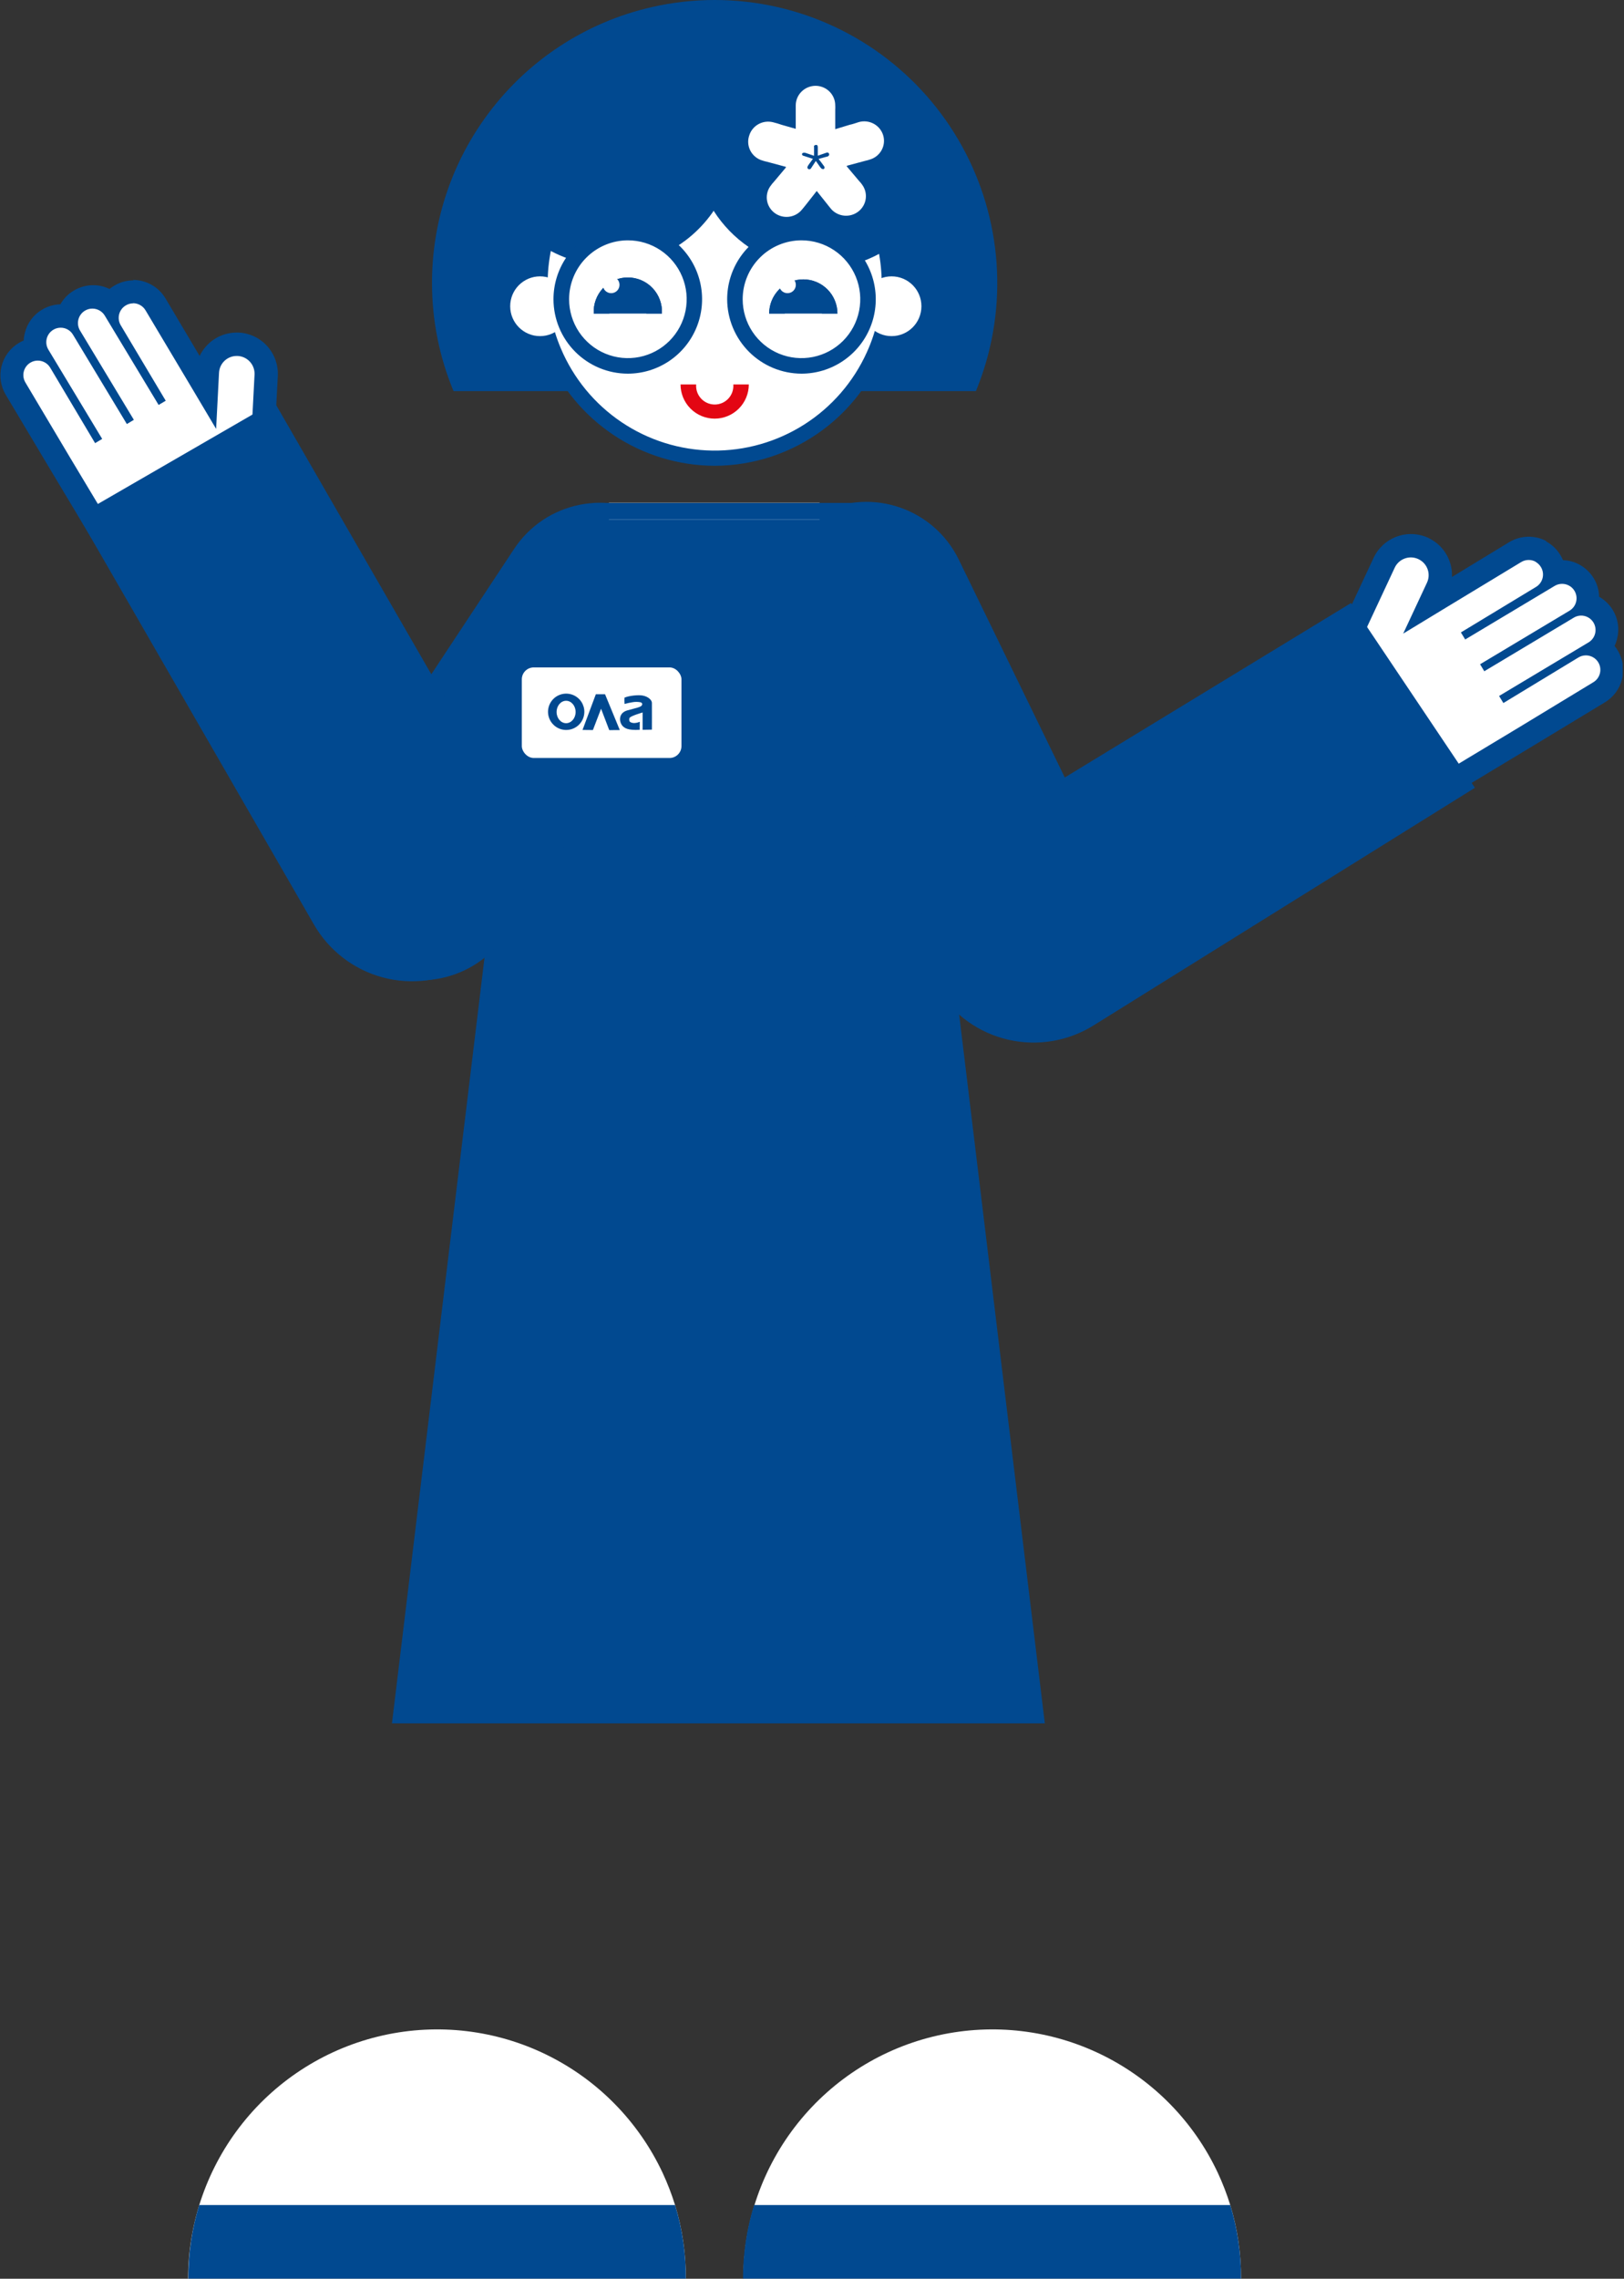
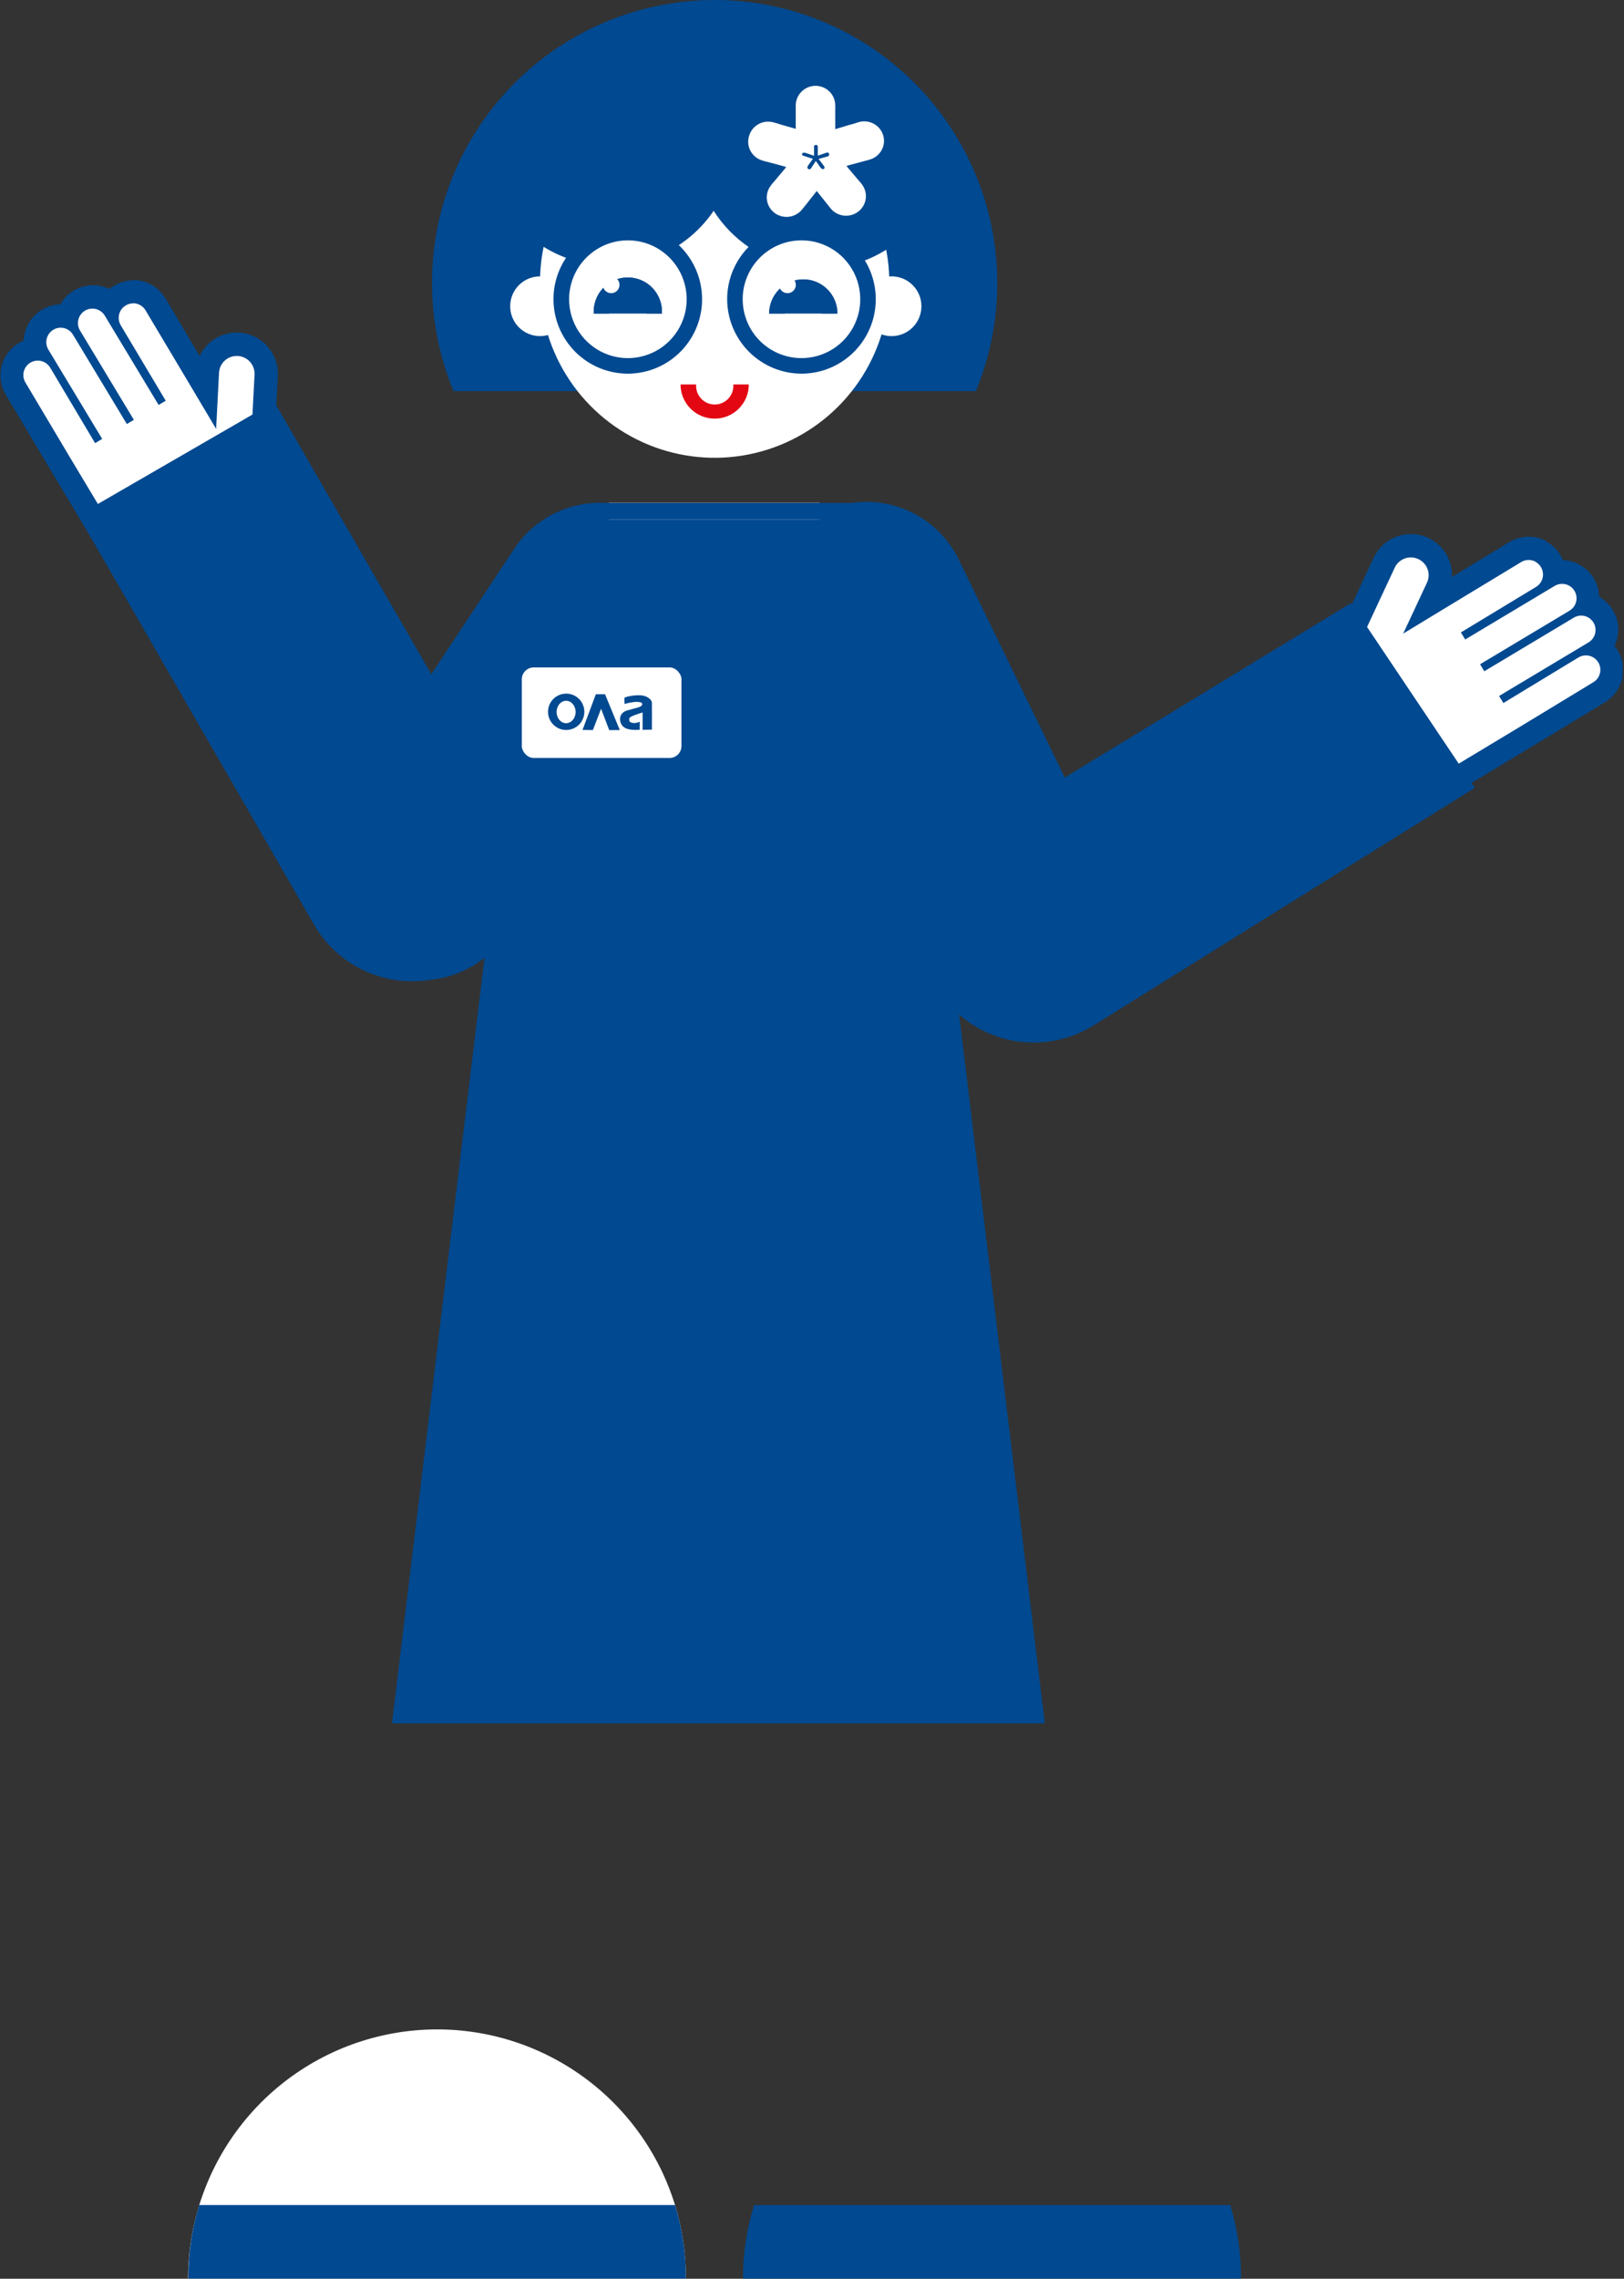
<svg xmlns="http://www.w3.org/2000/svg" width="606" height="850" viewBox="0 0 606 850" fill="none">
  <rect x="0" y="0" width="606" height="850" fill="#333333" stroke="none" />
  <g clip-path="url(#clip0_1253_1041)">
    <path d="M336.127 198.274H200.014L146.261 642.835H389.88L336.127 198.274Z" fill="#014990" />
    <path d="M161.208 105.661C161.208 119.473 163.939 133.149 169.244 145.898H364.163C370.015 131.693 372.701 116.379 372.034 101.027C371.367 85.675 367.362 70.653 360.299 57.01C353.237 43.367 343.286 31.432 331.143 22.038C318.999 12.643 304.954 6.014 289.989 2.615C274.647 -0.872 258.72 -0.872 243.378 2.615V2.615C218.12 8.32 195.846 23.146 180.816 44.26V44.26C168.016 62.164 161.157 83.642 161.208 105.661V105.661Z" fill="#014990" />
    <path d="M201.51 105.662C201.541 118.563 205.391 131.165 212.571 141.876C219.752 152.588 229.942 160.928 241.854 165.843C253.765 170.758 266.865 172.027 279.497 169.491C292.129 166.955 303.726 160.726 312.825 151.592C321.924 142.459 328.115 130.83 330.617 118.174C333.119 105.518 331.819 92.404 326.881 80.488C321.943 68.572 313.59 58.389 302.876 51.225C292.161 44.06 279.567 40.237 266.684 40.237C258.102 40.205 249.6 41.876 241.667 45.155C233.735 48.433 226.531 53.254 220.47 59.338C214.41 65.421 209.614 72.648 206.359 80.599C203.105 88.55 201.456 97.069 201.51 105.662V105.662Z" fill="white" />
-     <path d="M266.684 173.742C281.267 173.717 295.453 168.991 307.146 160.265C318.838 151.539 327.415 139.276 331.606 125.29C335.798 111.304 335.383 96.338 330.421 82.606C325.46 68.875 316.216 57.108 304.058 49.046C291.9 40.983 277.472 37.055 262.911 37.841C248.35 38.627 234.428 44.086 223.206 53.41C211.983 62.734 204.056 75.428 200.598 89.614C197.139 103.8 198.332 118.724 204.001 132.178C209.244 144.486 217.977 154.984 229.119 162.372C240.26 169.76 253.321 173.713 266.684 173.742V173.742ZM266.684 43.214C283.213 43.236 299.059 49.823 310.743 61.531C322.427 73.238 328.995 89.11 329.005 105.662C329.032 114.545 327.14 123.33 323.46 131.413C318.461 142.469 310.352 151.825 300.124 158.336C289.897 164.848 277.995 168.231 265.876 168.073C253.758 167.916 241.948 164.223 231.894 157.447C221.839 150.671 213.975 141.107 209.265 129.924C206.03 122.288 204.363 114.078 204.363 105.782C204.352 97.576 205.956 89.449 209.082 81.863C212.209 74.278 216.796 67.383 222.583 61.573C228.37 55.763 235.243 51.152 242.81 48.002C250.377 44.852 258.49 43.225 266.684 43.214V43.214Z" fill="#014990" />
    <path d="M332.702 125.378C326.555 125.378 321.572 120.388 321.572 114.232C321.572 108.076 326.555 103.086 332.702 103.086C338.849 103.086 343.832 108.076 343.832 114.232C343.832 120.388 338.849 125.378 332.702 125.378Z" fill="white" />
    <path d="M201.509 125.378C195.362 125.378 190.379 120.388 190.379 114.232C190.379 108.076 195.362 103.086 201.509 103.086C207.656 103.086 212.64 108.076 212.64 114.232C212.64 120.388 207.656 125.378 201.509 125.378Z" fill="white" />
    <path d="M180.736 52.026C180.701 60.627 183.028 69.073 187.462 76.439C191.897 83.806 198.269 89.81 205.881 93.795C213.493 97.78 222.053 99.593 230.624 99.035C239.196 98.478 247.449 95.571 254.483 90.633C261.516 85.696 267.058 78.917 270.504 71.037C273.949 63.158 275.166 54.482 274.019 45.958C272.873 37.433 269.409 29.388 264.005 22.702C258.601 16.016 251.466 10.947 243.379 8.047V8.047C218.126 13.766 195.857 28.59 180.816 49.692V49.692C180.776 50.376 180.736 51.221 180.736 52.026Z" fill="#014990" />
    <path d="M258.969 52.026C258.785 58.3 259.861 64.547 262.132 70.397C264.403 76.248 267.823 81.582 272.19 86.085C276.556 90.588 281.781 94.168 287.554 96.612C293.328 99.056 299.532 100.316 305.8 100.316C312.068 100.316 318.272 99.056 324.046 96.612C329.819 94.168 335.044 90.588 339.41 86.085C343.777 81.582 347.197 76.248 349.468 70.397C351.739 64.547 352.815 58.3 352.631 52.026C352.631 51.181 352.631 50.376 352.631 49.531C337.543 28.473 315.247 13.707 289.989 8.047C280.887 11.313 273.018 17.322 267.463 25.247C261.909 33.172 258.941 42.626 258.969 52.308V52.026Z" fill="#014990" />
    <path d="M299.07 136.483C285.356 136.483 274.238 125.35 274.238 111.617C274.238 97.883 285.356 86.75 299.07 86.75C312.785 86.75 323.902 97.883 323.902 111.617C323.902 125.35 312.785 136.483 299.07 136.483Z" fill="white" />
    <path d="M299.07 139.38C304.553 139.38 309.914 137.752 314.473 134.701C319.032 131.65 322.586 127.314 324.684 122.241C326.783 117.168 327.332 111.586 326.262 106.2C325.192 100.815 322.552 95.868 318.674 91.985C314.797 88.102 309.857 85.458 304.479 84.387C299.101 83.316 293.526 83.865 288.46 85.967C283.394 88.068 279.064 91.626 276.017 96.192C272.971 100.758 271.345 106.126 271.345 111.617C271.366 118.973 274.294 126.023 279.489 131.225C284.684 136.427 291.723 139.359 299.07 139.38ZM299.07 89.647C303.409 89.647 307.651 90.936 311.258 93.35C314.866 95.764 317.678 99.195 319.339 103.209C320.999 107.224 321.434 111.641 320.587 115.903C319.741 120.164 317.651 124.079 314.583 127.151C311.515 130.224 307.606 132.316 303.35 133.164C299.094 134.011 294.683 133.576 290.674 131.914C286.665 130.251 283.239 127.435 280.828 123.822C278.418 120.209 277.131 115.962 277.131 111.617C277.141 105.793 279.456 100.211 283.568 96.094C287.68 91.976 293.255 89.658 299.07 89.647V89.647Z" fill="#014990" />
    <path d="M234.298 136.483C220.584 136.483 209.466 125.35 209.466 111.617C209.466 97.883 220.584 86.75 234.298 86.75C248.012 86.75 259.13 97.883 259.13 111.617C259.13 125.35 248.012 136.483 234.298 136.483Z" fill="white" />
    <path d="M234.298 139.38C239.779 139.372 245.136 137.737 249.69 134.681C254.244 131.626 257.791 127.287 259.883 122.213C261.976 117.14 262.519 111.558 261.445 106.176C260.37 100.793 257.727 95.85 253.848 91.971C249.969 88.092 245.028 85.452 239.651 84.384C234.274 83.316 228.702 83.868 223.638 85.971C218.574 88.073 214.247 91.632 211.202 96.196C208.157 100.761 206.532 106.127 206.532 111.617C206.543 118.984 209.473 126.045 214.679 131.251C219.885 136.456 226.941 139.38 234.298 139.38V139.38ZM234.298 89.647C238.637 89.647 242.878 90.936 246.486 93.35C250.094 95.764 252.906 99.195 254.566 103.209C256.227 107.224 256.661 111.641 255.815 115.903C254.968 120.164 252.879 124.079 249.811 127.151C246.742 130.224 242.833 132.316 238.578 133.164C234.322 134.011 229.911 133.576 225.902 131.913C221.893 130.251 218.467 127.435 216.056 123.822C213.645 120.209 212.359 115.962 212.359 111.617C212.369 105.793 214.684 100.211 218.796 96.094C222.908 91.976 228.482 89.658 234.298 89.647V89.647Z" fill="#014990" />
    <path d="M266.683 156.159C270.062 156.159 273.301 154.815 275.69 152.423C278.079 150.031 279.421 146.786 279.421 143.404H273.635C273.708 144.359 273.582 145.32 273.267 146.225C272.952 147.131 272.453 147.961 271.802 148.664C271.151 149.367 270.363 149.928 269.485 150.312C268.608 150.695 267.661 150.893 266.704 150.893C265.746 150.893 264.799 150.695 263.922 150.312C263.044 149.928 262.256 149.367 261.605 148.664C260.954 147.961 260.455 147.131 260.14 146.225C259.825 145.32 259.7 144.359 259.772 143.404H253.946C253.946 146.786 255.288 150.031 257.677 152.423C260.065 154.815 263.305 156.159 266.683 156.159Z" fill="#E30613" />
    <path d="M287.015 116.968H292.842C292.975 115.219 293.763 113.584 295.048 112.391C296.333 111.199 298.021 110.536 299.773 110.536C301.525 110.536 303.213 111.199 304.498 112.391C305.783 113.584 306.571 115.219 306.704 116.968H312.49C312.49 113.585 311.148 110.341 308.76 107.949C306.371 105.557 303.131 104.213 299.753 104.213C296.375 104.213 293.135 105.557 290.746 107.949C288.357 110.341 287.015 113.585 287.015 116.968Z" fill="#014990" />
    <path d="M221.56 116.968H227.346C227.479 115.218 228.267 113.584 229.552 112.391C230.837 111.198 232.525 110.536 234.277 110.536C236.029 110.536 237.717 111.198 239.002 112.391C240.287 113.584 241.075 115.218 241.208 116.968H246.995C247.092 115.235 246.835 113.501 246.24 111.871C245.645 110.242 244.724 108.751 243.533 107.49C242.343 106.228 240.908 105.224 239.316 104.537C237.725 103.851 236.01 103.497 234.277 103.497C232.544 103.497 230.83 103.851 229.238 104.537C227.646 105.224 226.212 106.228 225.021 107.49C223.831 108.751 222.91 110.242 222.314 111.871C221.719 113.501 221.463 115.235 221.56 116.968V116.968Z" fill="#014990" />
    <path d="M292.842 116.968H287.015C287.015 113.585 288.357 110.341 290.746 107.949C293.135 105.557 296.375 104.213 299.753 104.213C303.131 104.213 306.371 105.557 308.76 107.949C311.148 110.341 312.49 113.585 312.49 116.968H306.704H292.842Z" fill="#014990" />
    <path d="M227.346 116.968H221.56C221.463 115.235 221.719 113.501 222.314 111.871C222.91 110.242 223.831 108.751 225.021 107.49C226.212 106.228 227.646 105.224 229.238 104.537C230.83 103.851 232.544 103.497 234.277 103.497C236.01 103.497 237.725 103.851 239.316 104.537C240.908 105.224 242.343 106.228 243.533 107.49C244.724 108.751 245.645 110.242 246.24 111.871C246.835 113.501 247.092 115.235 246.995 116.968H241.208H227.346Z" fill="#014990" />
    <path fill-rule="evenodd" clip-rule="evenodd" d="M279.607 50.445C280.176 48.679 281.406 47.194 283.047 46.294C284.688 45.393 286.615 45.144 288.436 45.598C289.558 45.87 290.666 46.198 291.755 46.581L296.932 48.054V42.618C296.932 42.225 296.932 39.638 296.932 39.344C296.932 37.41 297.706 35.554 299.086 34.18C300.466 32.806 302.34 32.026 304.3 32.008C306.254 32.008 308.128 32.774 309.51 34.138C310.892 35.501 311.668 37.35 311.668 39.278C311.701 39.823 311.701 40.37 311.668 40.916V48.185L317.178 46.515C317.576 46.515 320.065 45.664 320.496 45.533C321.429 45.275 322.404 45.201 323.366 45.314C324.328 45.428 325.258 45.728 326.102 46.196C326.946 46.664 327.689 47.292 328.288 48.044C328.886 48.795 329.329 49.656 329.59 50.576C329.852 51.496 329.927 52.458 329.812 53.407C329.696 54.356 329.393 55.273 328.918 56.107C328.444 56.94 327.807 57.673 327.046 58.263C326.284 58.854 325.412 59.291 324.479 59.549C323.97 59.725 323.448 59.867 322.919 59.974L315.983 61.841C315.996 61.917 315.996 61.994 315.983 62.07L320.596 67.539C320.986 67.934 321.341 68.362 321.658 68.816C322.79 70.321 323.293 72.197 323.062 74.057C322.831 75.917 321.885 77.618 320.418 78.809C318.951 80 317.077 80.588 315.183 80.453C313.288 80.318 311.519 79.47 310.241 78.083C309.975 77.723 308.316 75.758 308.084 75.398L304.765 71.239L301.446 75.464C301.213 75.824 299.554 77.822 299.255 78.182C298.032 79.689 296.252 80.654 294.307 80.866C292.362 81.078 290.411 80.519 288.884 79.311C287.356 78.104 286.378 76.348 286.163 74.429C285.948 72.51 286.515 70.585 287.739 69.078C287.739 69.078 287.739 69.078 287.739 69.078C288.045 68.635 288.389 68.219 288.767 67.834L293.248 62.496C293.233 62.409 293.233 62.321 293.248 62.234L286.179 60.334C285.64 60.223 285.108 60.081 284.586 59.909C283.61 59.639 282.701 59.174 281.915 58.543C281.129 57.912 280.483 57.129 280.016 56.242C279.55 55.355 279.273 54.383 279.202 53.385C279.132 52.388 279.27 51.387 279.607 50.445V50.445ZM299.819 58.108L303.338 59.254L301.645 61.579C301.446 61.906 301.18 62.299 301.313 62.66C301.342 62.754 301.391 62.842 301.457 62.916C301.523 62.99 301.604 63.049 301.696 63.09C301.787 63.13 301.886 63.151 301.986 63.15C302.086 63.149 302.185 63.127 302.276 63.085C302.346 63.066 302.412 63.034 302.469 62.989C302.526 62.943 302.573 62.887 302.607 62.823L304.433 60.04L306.059 62.365C306.325 62.66 306.59 63.053 306.955 63.053C307.094 63.106 307.248 63.106 307.387 63.053C307.465 63 307.531 62.933 307.582 62.855C307.633 62.776 307.668 62.688 307.683 62.596C307.699 62.505 307.695 62.41 307.673 62.32C307.65 62.23 307.609 62.145 307.553 62.07C306.922 61.219 306.159 60.138 305.462 59.287L308.416 58.468C308.781 58.468 309.245 58.206 309.378 57.846C309.443 57.668 309.433 57.472 309.353 57.3C309.272 57.129 309.126 56.995 308.947 56.929C308.874 56.896 308.794 56.879 308.714 56.879C308.634 56.879 308.555 56.896 308.482 56.929L305.163 58.075V55.128C305.163 54.767 305.163 54.309 304.831 54.08C304.701 54.042 304.563 54.042 304.433 54.08C304.304 54.082 304.178 54.113 304.063 54.17C303.949 54.226 303.848 54.307 303.769 54.407C303.721 54.545 303.721 54.695 303.769 54.833V58.108L300.682 57.06C300.318 56.93 299.919 56.93 299.554 57.06C299.411 57.152 299.305 57.291 299.255 57.453C299.256 57.6 299.305 57.743 299.395 57.861C299.484 57.979 299.61 58.066 299.753 58.108H299.819Z" fill="white" />
-     <path d="M277.251 849.96H463.09C463.135 840.662 461.78 831.411 459.072 822.518C457.793 818.394 456.235 814.361 454.411 810.447C445.42 791.308 430.187 775.806 411.221 766.496C392.256 757.186 370.689 754.622 350.073 759.228C329.458 763.833 311.025 775.334 297.81 791.833C284.594 808.333 277.386 828.849 277.372 850L277.251 849.96Z" fill="white" />
    <path d="M277.251 849.96H463.09C463.135 840.662 461.78 831.411 459.072 822.518H281.39C278.637 831.404 277.241 840.656 277.251 849.96V849.96Z" fill="#014990" />
    <path d="M95.19 184.163H96.757V183.077L98.887 181.789L97.199 179.013L99.208 139.702C99.351 136.755 98.342 133.869 96.396 131.655C95.425 130.579 94.249 129.709 92.939 129.094C91.628 128.479 90.208 128.132 88.761 128.073H88.199C85.381 128.08 82.672 129.169 80.632 131.115C78.591 133.061 77.373 135.717 77.229 138.535L76.908 145.134L57.902 113.427C57.051 111.991 55.848 110.797 54.406 109.959C52.964 109.121 51.332 108.667 49.665 108.639C48.05 108.675 46.47 109.114 45.067 109.914C43.664 110.715 42.482 111.853 41.629 113.226C39.802 111.466 37.373 110.473 34.838 110.45C33.067 110.45 31.329 110.937 29.815 111.858C28.711 112.505 27.75 113.371 26.991 114.401C26.231 115.432 25.688 116.606 25.395 117.853V117.853C24.622 117.645 23.825 117.537 23.025 117.531C21.253 117.532 19.516 118.019 18.002 118.94C16.902 119.593 15.945 120.459 15.186 121.489C14.427 122.519 13.881 123.691 13.582 124.935C13.119 126.593 13.119 128.347 13.582 130.005C12.049 130.115 10.562 130.584 9.242 131.373C8.139 132.02 7.178 132.886 6.418 133.916C5.658 134.947 5.115 136.121 4.823 137.368C4.506 138.606 4.438 139.895 4.625 141.159C4.811 142.423 5.247 143.638 5.907 144.731L46.691 213.255L95.19 184.163Z" fill="white" />
    <path d="M70.278 849.96H255.915C255.96 840.662 254.605 831.411 251.897 822.518C250.618 818.394 249.061 814.361 247.236 810.447C238.245 791.308 223.012 775.806 204.046 766.496C185.081 757.186 163.514 754.622 142.899 759.228C122.284 763.833 103.85 775.334 90.635 791.833C77.42 808.333 70.211 828.849 70.197 850L70.278 849.96Z" fill="white" />
    <path d="M70.278 849.96H255.915C255.96 840.662 254.605 831.411 251.897 822.518H74.336C71.61 831.408 70.241 840.66 70.278 849.96Z" fill="#014990" />
    <path d="M49.664 113.146C48.685 113.162 47.728 113.44 46.892 113.95C45.676 114.686 44.8 115.872 44.454 117.251C44.108 118.63 44.32 120.09 45.044 121.314L61.839 149.479L59.187 151.049L39.097 117.733C38.618 116.934 37.94 116.274 37.13 115.815C36.321 115.357 35.406 115.116 34.476 115.117C33.499 115.109 32.539 115.374 31.703 115.882C31.096 116.246 30.567 116.726 30.145 117.296C29.723 117.865 29.418 118.512 29.246 119.2C29.075 119.887 29.04 120.602 29.144 121.303C29.249 122.004 29.49 122.678 29.855 123.285L49.946 156.601L47.334 158.171L27.243 124.855C26.774 124.056 26.104 123.395 25.3 122.936C24.497 122.478 23.587 122.237 22.663 122.239C21.686 122.231 20.725 122.496 19.89 123.004C19.283 123.368 18.753 123.848 18.332 124.418C17.91 124.987 17.605 125.634 17.433 126.322C17.261 127.009 17.227 127.724 17.331 128.425C17.436 129.126 17.677 129.8 18.042 130.407L38.132 163.723L35.48 165.292L18.725 137.127C18.246 136.328 17.568 135.668 16.759 135.209C15.949 134.751 15.034 134.51 14.104 134.511C13.127 134.504 12.167 134.768 11.332 135.276C10.724 135.64 10.195 136.121 9.773 136.69C9.351 137.259 9.046 137.906 8.874 138.594C8.703 139.281 8.668 139.996 8.772 140.697C8.877 141.398 9.118 142.072 9.483 142.679L26.239 170.845L48.178 207.42L93.02 180.502L92.618 179.858H92.899L94.989 139.621C95.044 137.881 94.413 136.188 93.233 134.908C92.053 133.629 90.418 132.865 88.68 132.781H88.319C86.625 132.779 84.996 133.43 83.769 134.599C82.542 135.767 81.812 137.364 81.729 139.058L80.644 159.981L71.081 143.886L54.285 115.721C53.803 114.925 53.125 114.266 52.316 113.808C51.507 113.351 50.594 113.108 49.664 113.105M49.664 104.414C52.091 104.423 54.474 105.057 56.585 106.255C58.696 107.453 60.464 109.175 61.719 111.255L74.496 132.781C75.741 130.167 77.701 127.959 80.147 126.414C82.593 124.869 85.426 124.049 88.319 124.05H89.122C93.177 124.268 96.981 126.083 99.705 129.097C102.43 132.112 103.854 136.083 103.668 140.144L101.699 178.088L105.034 183.479L101.338 185.733V188.831H96.476L52.839 215.065L45.365 219.572L40.905 212.088L18.966 175.472L2.17 147.307C1.215 145.72 0.582 143.959 0.307 142.127C0.032 140.294 0.121 138.425 0.569 136.627C1.017 134.83 1.815 133.138 2.917 131.649C4.019 130.161 5.404 128.904 6.992 127.953C7.579 127.589 8.197 127.279 8.84 127.027C8.889 126.062 9.037 125.105 9.282 124.171C9.717 122.375 10.506 120.684 11.603 119.198C12.7 117.712 14.083 116.462 15.671 115.52C17.755 114.278 20.119 113.586 22.542 113.508C23.726 111.396 25.445 109.634 27.524 108.398C29.721 107.076 32.235 106.381 34.797 106.386C36.901 106.378 38.978 106.86 40.865 107.794C41.408 107.347 41.986 106.943 42.593 106.587C44.774 105.267 47.276 104.571 49.825 104.575L49.664 104.414Z" fill="#014990" />
    <path d="M191.839 204.756C203.521 187.076 227.304 182.226 244.96 193.924C262.616 205.622 267.459 229.438 255.777 247.118L188.818 348.459C177.137 366.14 153.354 370.989 135.698 359.292C118.042 347.594 113.199 323.778 124.88 306.098L191.839 204.756Z" fill="#014990" />
    <path d="M102.23 149.996L29.154 192.245L117.151 344.87C122.757 354.592 131.989 361.687 142.818 364.592C153.647 367.498 165.185 365.977 174.894 360.363V360.363C184.603 354.75 191.687 345.505 194.589 334.661C197.491 323.817 195.972 312.263 190.366 302.541L102.369 149.916L102.23 149.996Z" fill="#014990" />
    <path d="M521.026 205.386L506.355 231.615L537.919 292.52L597.935 258.734L600.158 252.065L596.601 244.508L597.935 232.505L593.489 225.391L589.488 215.167L580.153 212.944L577.041 208.054L569.483 204.052L533.918 225.391L535.697 211.61L529.917 205.386L521.026 205.386Z" fill="white" />
    <path d="M572.948 209.539C573.805 210.013 574.519 210.708 575.018 211.551C575.746 212.771 575.963 214.23 575.621 215.61C575.279 216.99 574.406 218.18 573.193 218.92L545.14 235.904L546.745 238.535L580.125 218.55C580.923 218.07 581.831 217.805 582.761 217.78C583.691 217.756 584.612 217.973 585.433 218.41C586.299 218.862 587.023 219.547 587.522 220.387C587.887 220.994 588.129 221.667 588.234 222.367C588.339 223.068 588.305 223.783 588.134 224.47C587.962 225.158 587.657 225.805 587.236 226.375C586.815 226.945 586.285 227.427 585.678 227.792L552.298 247.776L553.868 250.388L587.247 230.404C588.037 229.919 588.938 229.65 589.863 229.622C590.788 229.594 591.704 229.809 592.52 230.245C593.386 230.697 594.11 231.381 594.609 232.221C594.974 232.828 595.216 233.501 595.321 234.202C595.426 234.902 595.392 235.617 595.221 236.305C595.049 236.992 594.744 237.64 594.323 238.21C593.902 238.78 593.372 239.261 592.765 239.626L559.385 259.61L560.99 262.241L589.007 245.238C589.805 244.758 590.713 244.493 591.644 244.468C592.574 244.444 593.494 244.661 594.315 245.098C595.181 245.55 595.905 246.235 596.404 247.075C596.769 247.682 597.011 248.355 597.116 249.055C597.221 249.756 597.187 250.471 597.016 251.158C596.845 251.846 596.54 252.493 596.118 253.063C595.697 253.633 595.168 254.115 594.56 254.48L566.543 271.482L530.001 293.477L503.045 248.657L503.702 248.277L503.454 248.145L520.499 211.637C521.268 210.074 522.619 208.876 524.262 208.3C525.905 207.724 527.707 207.817 529.28 208.559L529.6 208.729C531.096 209.522 532.229 210.862 532.763 212.47C533.298 214.078 533.193 215.831 532.471 217.365L523.606 236.348L539.606 226.627L567.659 209.643C568.458 209.167 569.366 208.904 570.295 208.879C571.225 208.855 572.145 209.07 572.967 209.504M577.047 201.83C574.9 200.699 572.498 200.139 570.072 200.206C567.645 200.273 565.276 200.963 563.192 202.21L541.804 215.218C541.932 212.326 541.239 209.457 539.804 206.944C538.37 204.431 536.253 202.377 533.699 201.02L532.989 200.642C529.307 198.932 525.096 198.748 521.275 200.131C517.454 201.514 514.333 204.351 512.59 208.024L496.515 242.451L491.039 245.646L493.246 249.371L491.791 252.106L496.084 254.389L522.297 298.038L526.78 305.526L534.231 301.012L570.792 278.982L598.845 261.999C600.434 261.046 601.819 259.789 602.922 258.3C604.025 256.811 604.823 255.119 605.272 253.321C605.721 251.523 605.81 249.655 605.536 247.823C605.262 245.991 604.629 244.232 603.674 242.646C603.327 242.049 602.926 241.486 602.476 240.962C602.886 240.087 603.205 239.172 603.427 238.232C603.887 236.442 603.984 234.579 603.713 232.752C603.441 230.925 602.807 229.171 601.848 227.594C600.59 225.52 598.828 223.799 596.725 222.592C596.671 220.172 595.981 217.809 594.725 215.741C593.406 213.543 591.513 211.748 589.248 210.55C587.394 209.556 585.334 209.006 583.23 208.945C582.96 208.295 582.64 207.667 582.271 207.068C580.964 204.878 579.082 203.09 576.829 201.896L577.047 201.83Z" fill="#014990" />
    <path d="M357.785 208.768C348.511 189.714 325.564 181.802 306.532 191.095C287.501 200.388 279.59 223.368 288.865 242.422L342.022 351.636C351.297 370.69 374.243 378.602 393.275 369.309C412.307 360.016 420.217 337.036 410.943 317.982L357.785 208.768Z" fill="#014990" />
    <path d="M408.129 382.457L550.368 293.855L504.133 224.948L363.357 310.71C353.843 316.663 347.078 326.151 344.549 337.088C342.02 348.025 343.935 359.514 349.872 369.028C355.809 378.542 365.282 385.302 376.208 387.821C387.133 390.339 398.616 388.409 408.129 382.457Z" fill="#014990" />
    <path d="M227.226 187.543H305.82V357.704H227.226V187.543Z" fill="white" />
    <path d="M221.392 193.828V187.604H323.641V193.828H221.392Z" fill="#014990" />
    <path d="M227.226 364.102V357.704H305.82V364.102H227.226Z" fill="#014990" />
    <rect x="223.17" y="193.828" width="88.912" height="187.605" fill="#014990" />
    <rect x="194.718" y="248.954" width="59.571" height="33.787" rx="4.446" fill="white" />
    <path fill-rule="evenodd" clip-rule="evenodd" d="M221.244 272.317C217.308 272.257 217.368 272.288 217.368 272.288L222.338 258.965H225.772L231.276 272.317L227.34 272.348L224.293 264.369L221.244 272.317Z" fill="#014990" />
    <path fill-rule="evenodd" clip-rule="evenodd" d="M214.795 265.583C214.795 267.897 213.199 269.766 211.244 269.766C209.289 269.766 207.693 267.897 207.693 265.583C207.693 263.269 209.291 261.399 211.244 261.399C213.196 261.399 214.795 263.269 214.795 265.583ZM218.052 265.551C218.06 264.209 217.669 262.895 216.929 261.775C216.189 260.656 215.134 259.781 213.896 259.262C212.659 258.743 211.295 258.603 209.977 258.86C208.66 259.117 207.449 259.759 206.497 260.705C205.545 261.651 204.896 262.859 204.631 264.174C204.366 265.49 204.498 266.855 205.01 268.096C205.522 269.336 206.39 270.397 207.506 271.143C208.621 271.89 209.933 272.288 211.275 272.288C213.065 272.288 214.783 271.58 216.052 270.317C217.321 269.055 218.039 267.341 218.049 265.551H218.052Z" fill="#014990" />
    <path fill-rule="evenodd" clip-rule="evenodd" d="M238.702 272.229C234.353 272.496 232.842 271.604 232.044 270.447C230.919 268.786 230.919 265.848 234.176 264.959C237.434 264.069 239.058 263.773 239.471 263.149C239.884 262.525 239.503 262.109 239.027 261.96C238.05 261.772 237.048 261.762 236.068 261.932C235.051 262.093 234.044 262.311 233.05 262.585C232.998 261.804 232.989 261.021 233.022 260.239C234.649 259.498 238.169 259.142 239.768 259.438C241.928 259.826 243.23 261.148 243.259 262.14C243.287 263.132 243.259 272.169 243.259 272.169L239.796 272.229V265.759C239.796 265.759 235.387 267.036 234.951 267.754C234.666 268.227 234.772 269.059 235.128 269.296C236.519 270.245 238.739 269.236 238.739 269.236L238.702 272.229Z" fill="#014990" />
    <circle cx="228.06" cy="106.25" r="3.112" fill="white" />
    <circle cx="293.855" cy="106.25" r="3.112" fill="white" />
  </g>
  <defs>
    <clipPath id="clip0_1253_1041">
      <rect width="605.492" height="850" fill="white" transform="matrix(-1 0 0 1 605.492 0)" />
    </clipPath>
  </defs>
</svg>